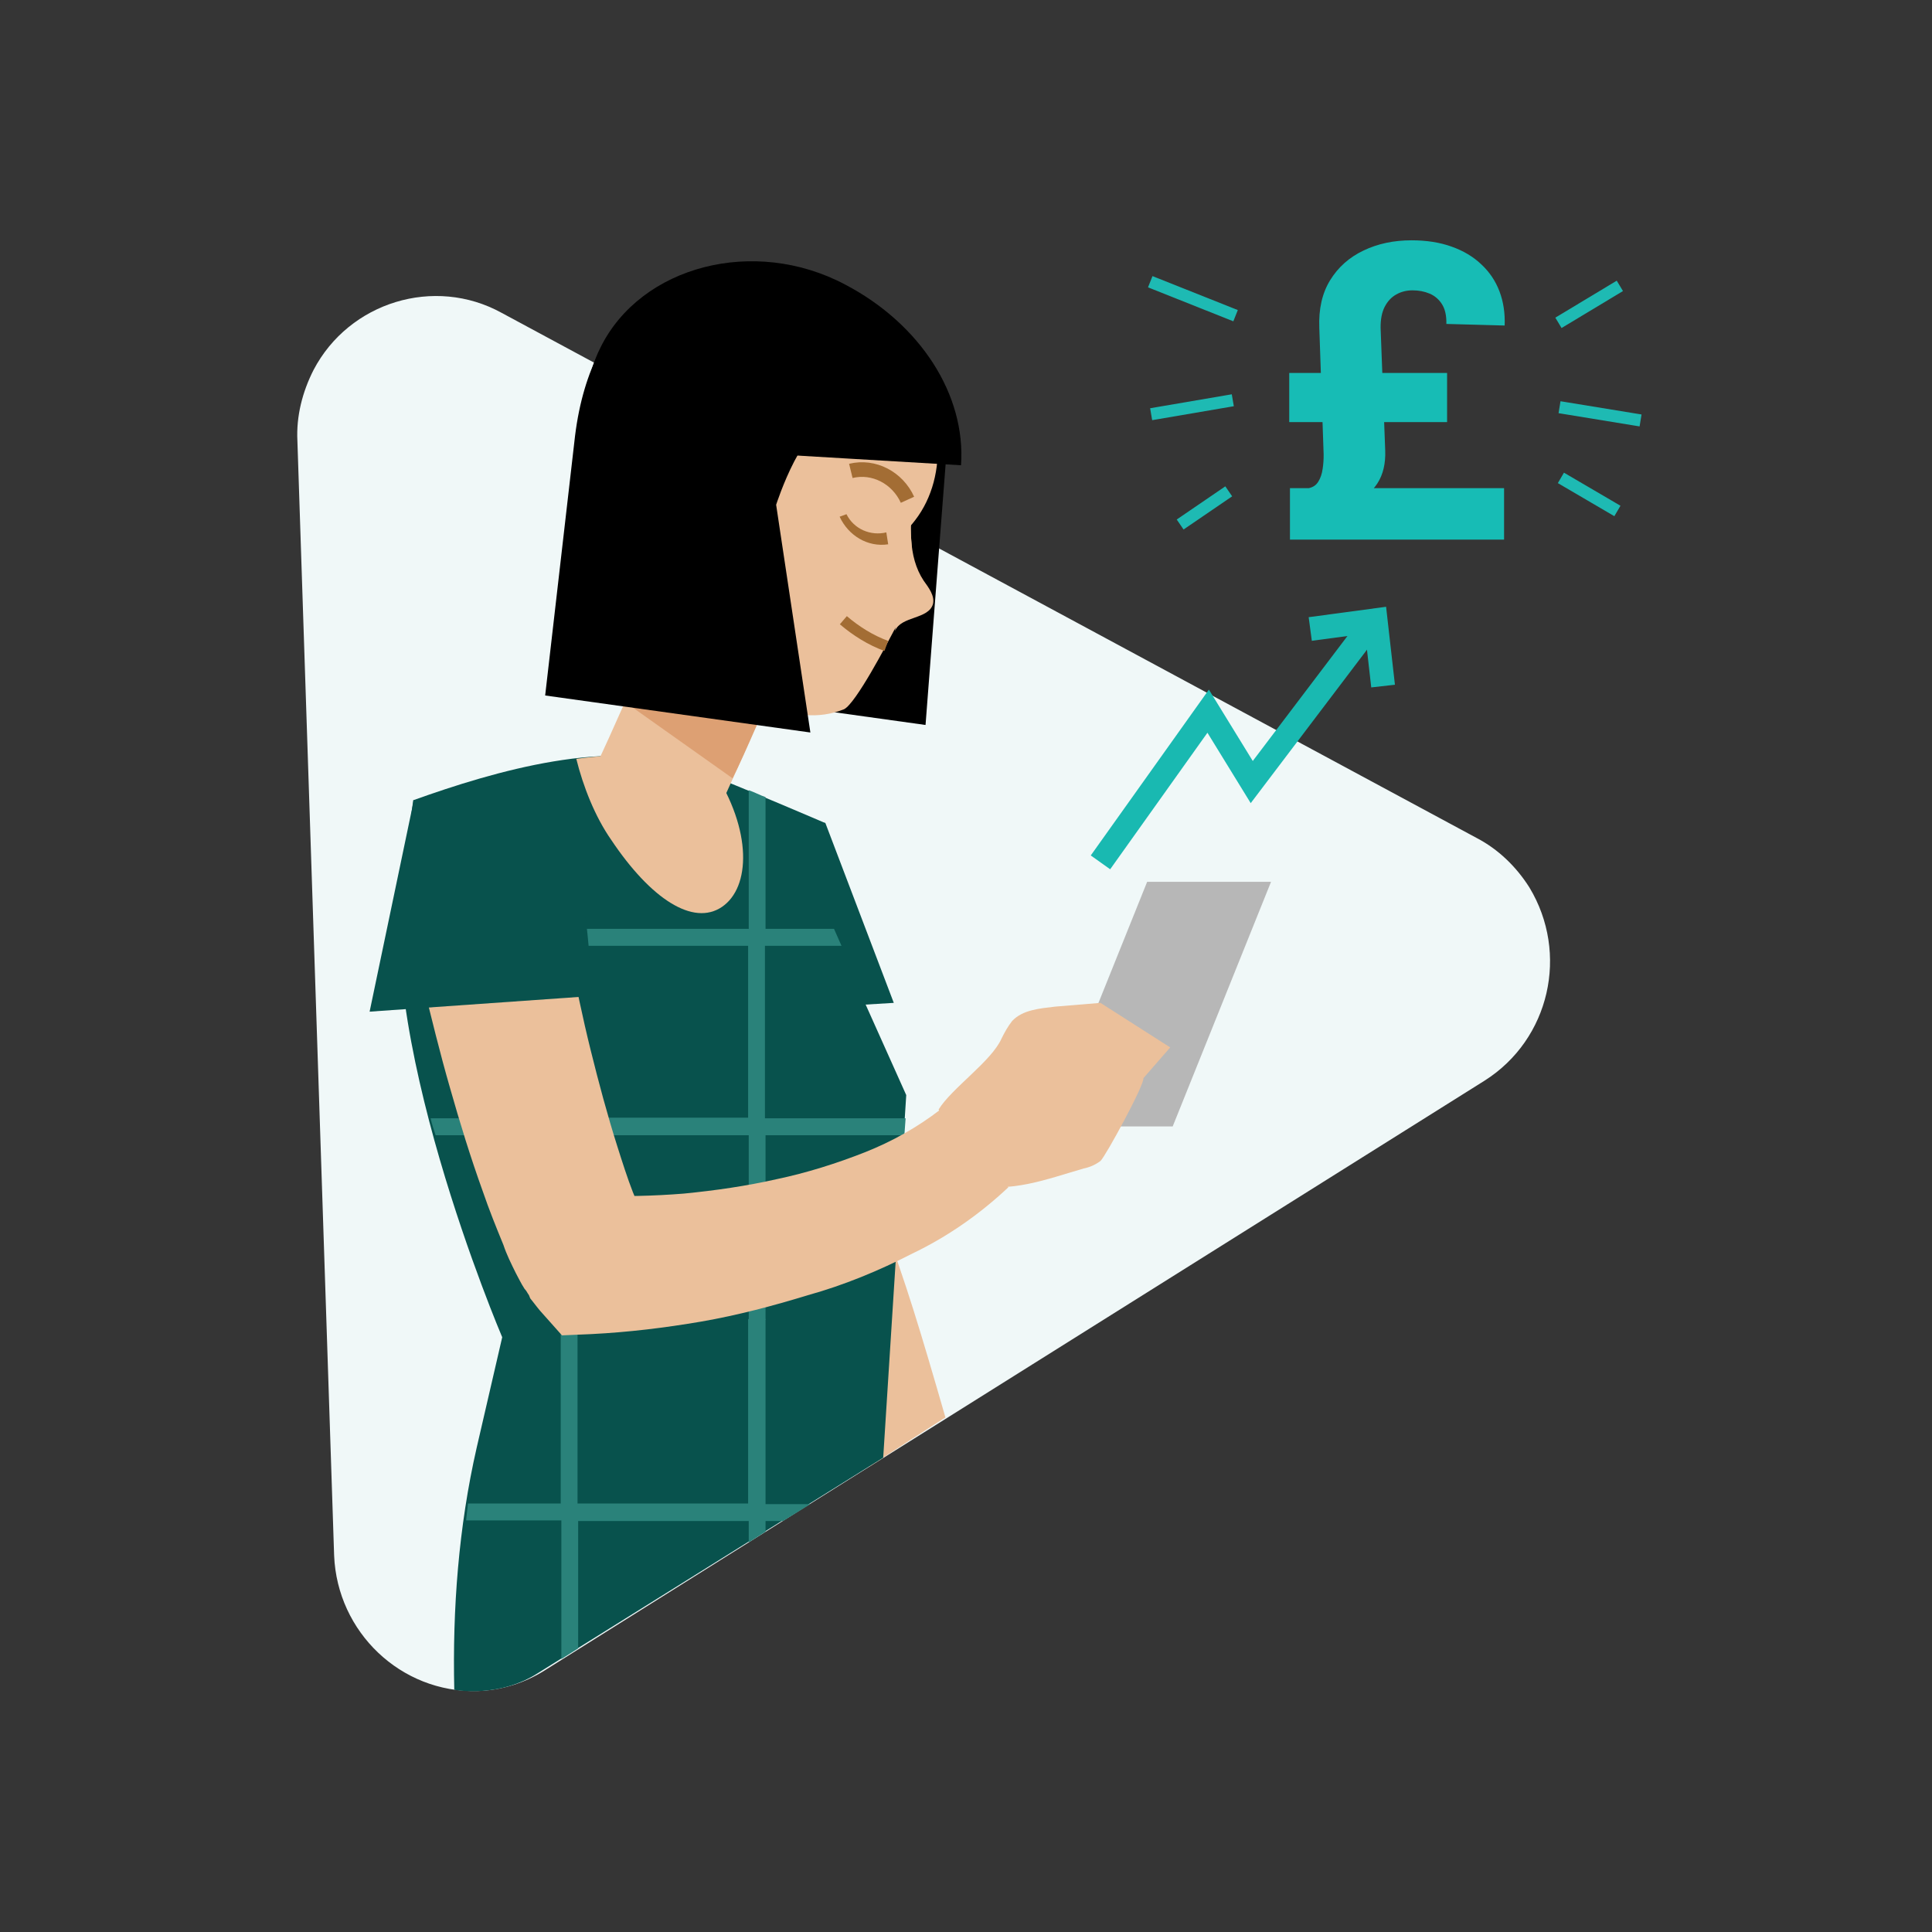
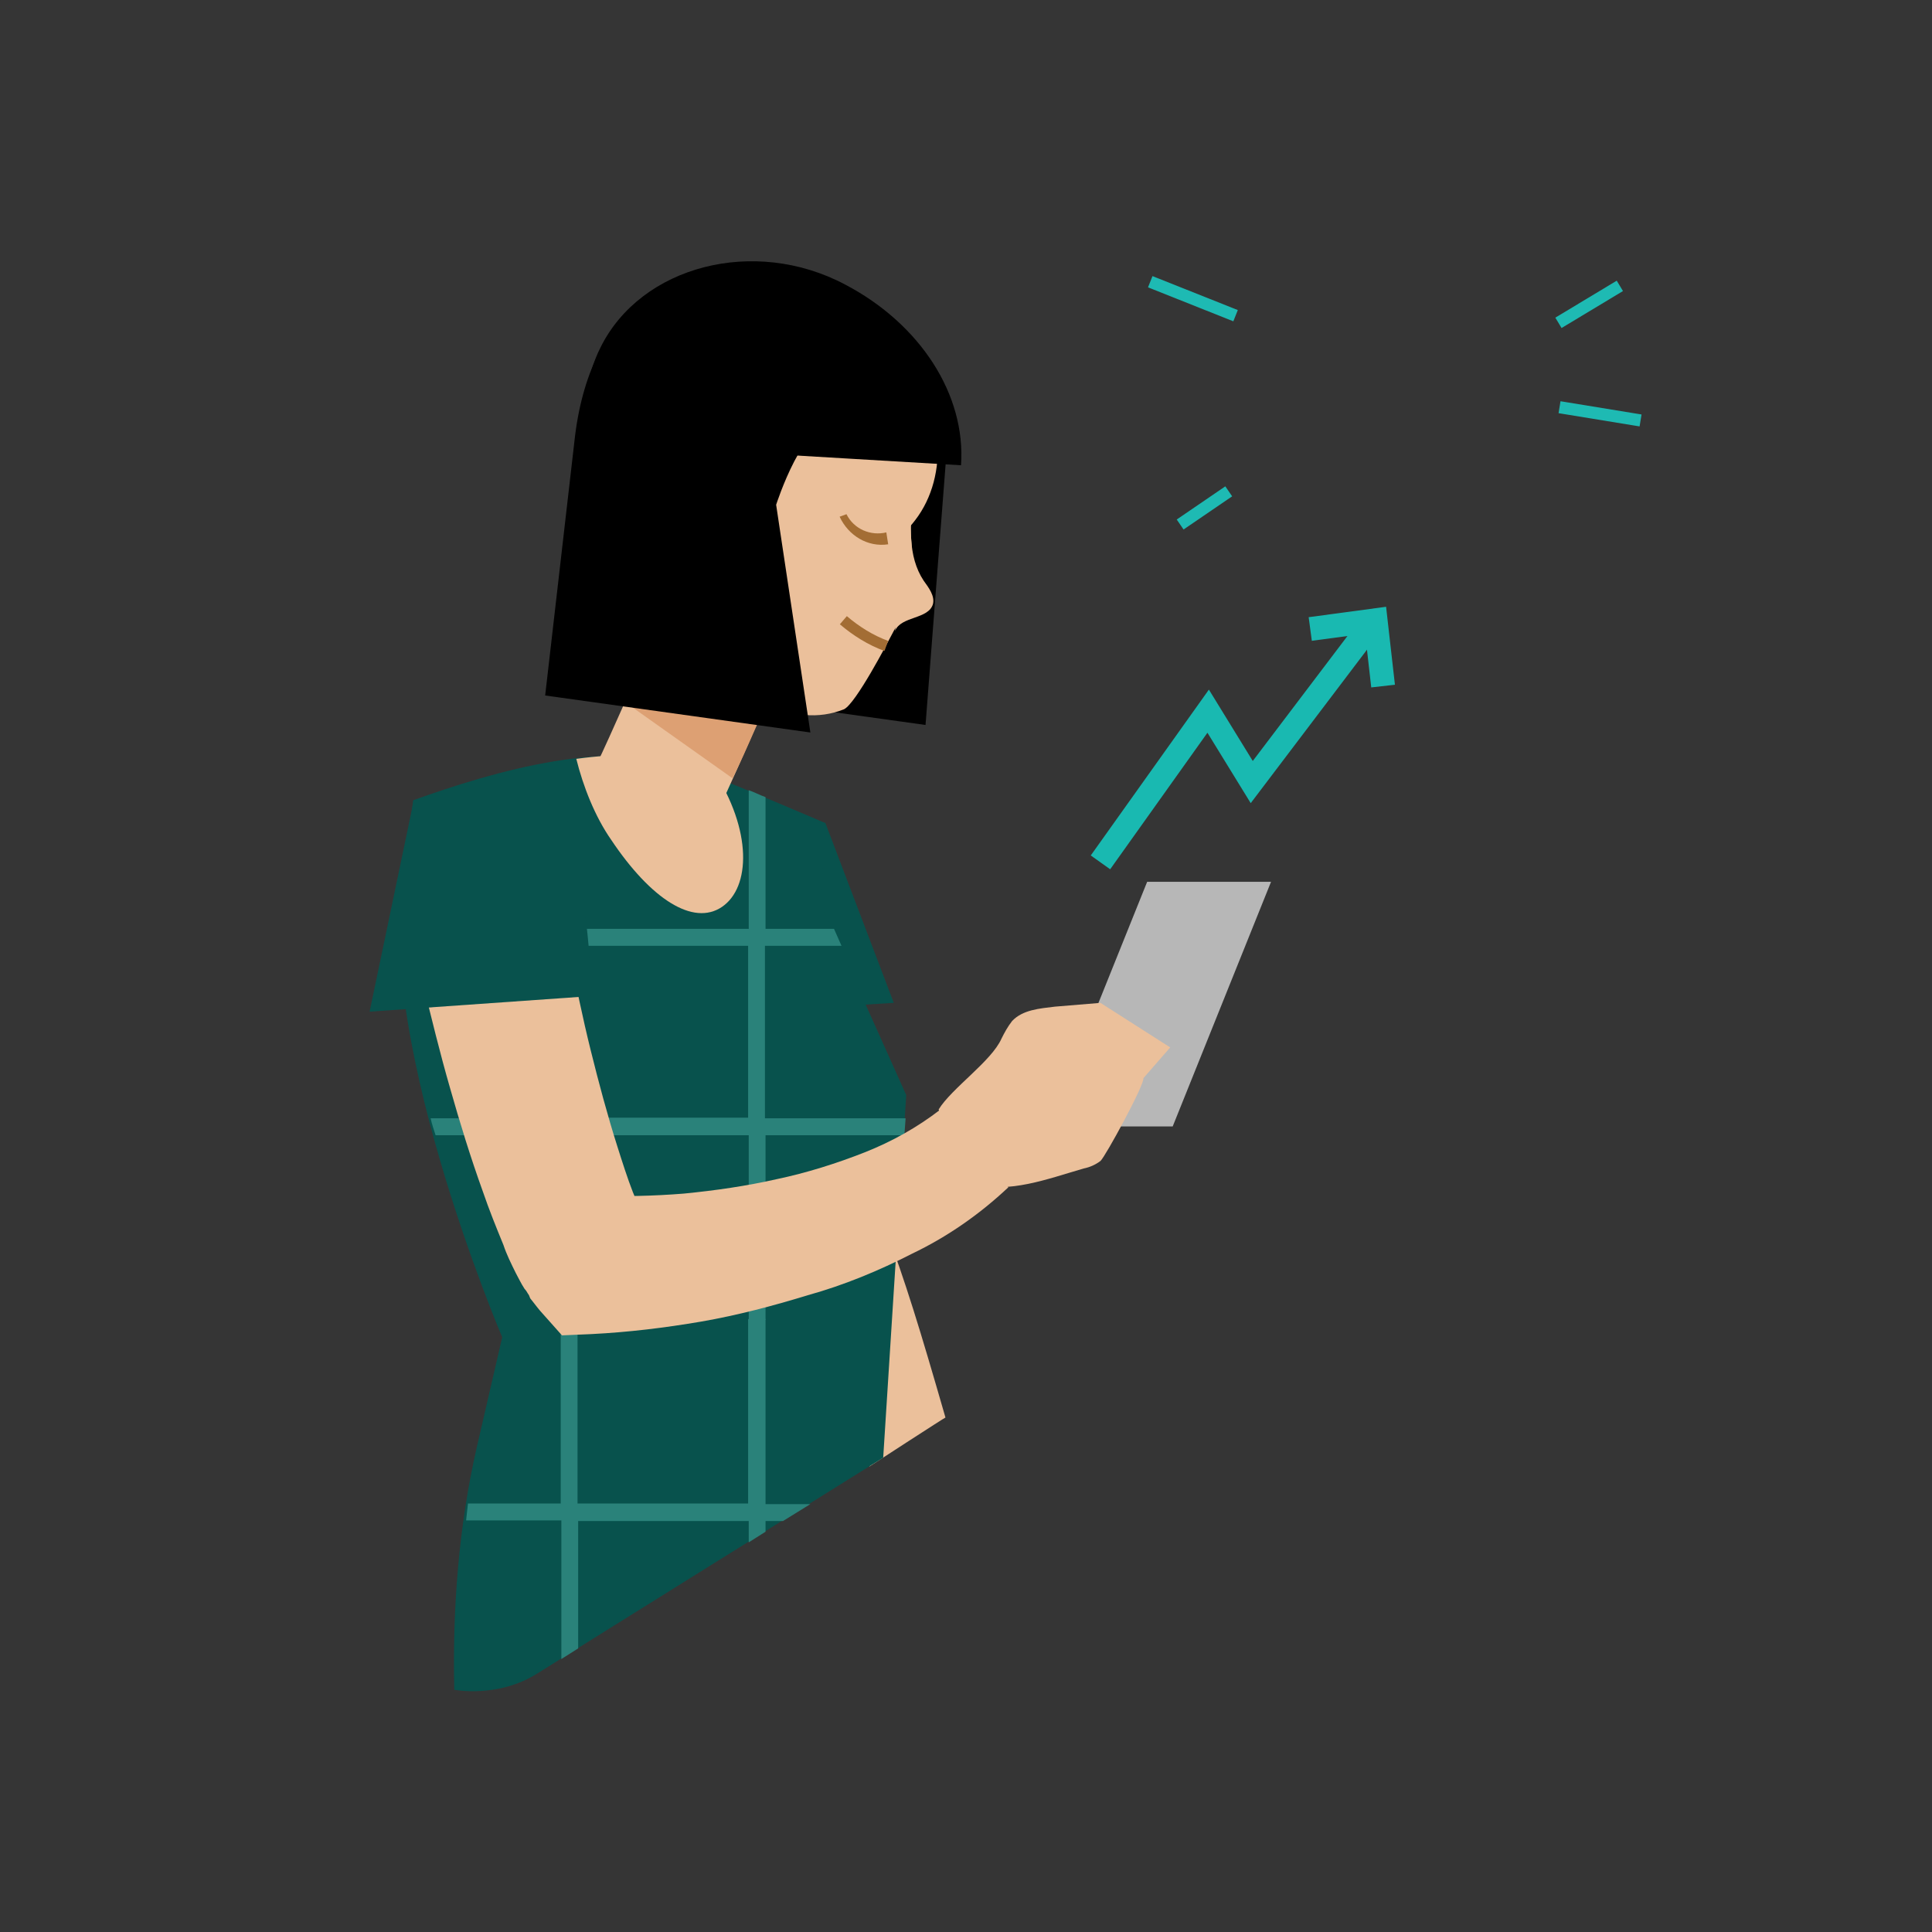
<svg xmlns="http://www.w3.org/2000/svg" width="180" height="180" viewBox="0 0 180 180" fill="none">
  <rect x="0" y="0" width="180" height="180" fill="#333333" stroke="none" />
  <rect x="0.015" y="0.014" width="179.971" height="179.971" fill="#D7D7D7" fill-opacity="0.01" />
  <mask id="mask0_936_37264" style="mask-type:alpha" maskUnits="userSpaceOnUse" x="0" y="0" width="180" height="180">
    <rect x="0.015" y="0.014" width="179.971" height="179.971" fill="white" />
  </mask>
  <g mask="url(#mask0_936_37264)">
</g>
-   <path d="M137.56 78.064C139.59 79.116 141.272 80.753 142.49 82.681C146.202 88.818 144.404 96.825 138.314 100.683L50.85 155.564C48.936 156.791 46.732 157.492 44.47 157.551C37.336 157.726 31.42 152.057 31.13 144.927L27.708 41.068C27.592 38.788 28.172 36.509 29.216 34.463C32.522 28.151 40.468 25.696 46.732 29.145L137.56 78.064Z" fill="#F0F8F8" />
  <path d="M107.69 26.456L114.592 29.203" stroke="#1EBAB3" stroke-width="1.127" stroke-miterlimit="10" stroke-linecap="square" />
-   <path d="M107.806 38.496L114.302 37.386" stroke="#1EBAB3" stroke-width="1.127" stroke-miterlimit="10" stroke-linecap="square" />
  <path d="M110.417 48.549L114.013 46.094" stroke="#1EBAB3" stroke-width="1.127" stroke-miterlimit="10" stroke-linecap="square" />
  <path d="M88.086 132.068C85.708 123.827 84.374 119.444 82.402 114.184C77.53 76.428 76.834 76.72 76.834 76.72C76.834 76.72 69.294 78.415 68.598 82.097C66.974 94.487 70.048 104.131 71.788 117.515C72.948 121.256 77.472 127.919 81.01 136.627C81.358 136.393 88.028 132.068 88.086 132.068Z" fill="#EBC09B" />
  <path d="M76.892 76.661L83.272 93.435L61.116 94.78C61.116 94.78 62.102 77.421 64.538 76.954C66.974 76.486 76.892 76.661 76.892 76.661Z" fill="#08524D" />
  <path d="M109.256 104.949H97.714L106.878 82.155H118.42L109.256 104.949Z" fill="#B7B7B7" />
  <path d="M74.224 86.422C73.876 83.616 73.412 80.811 72.832 78.064" stroke="#EABF9B" stroke-width="0.856" stroke-miterlimit="10" />
  <path d="M46.79 124.587L44.412 134.874C42.73 142.238 42.15 149.894 42.324 157.434C42.324 157.434 46.442 158.252 50.154 155.856L82.286 135.809L84.432 102.027L76.544 84.435L76.834 76.661C76.834 76.661 69.526 73.505 64.538 71.577C56.998 68.654 46.152 71.81 38.496 74.557L37.8 79.934C34.262 95.247 46.79 124.587 46.79 124.587Z" fill="#08524D" />
  <path d="M71.266 122.893H69.7V140.076H53.808V122.893H52.242V140.076H43.6C43.542 140.602 43.484 141.128 43.426 141.654H52.3V154.57L53.866 153.577V141.712H69.758V143.699L71.324 142.706V141.712H72.948L75.5 140.134H71.324V122.893H71.266Z" fill="#2A827A" />
  <path d="M71.266 104.131V88.117H78.4L77.704 86.539H71.324V74.265C70.802 74.09 70.28 73.798 69.758 73.622V86.539H53.866V80.987C53.344 81.045 52.822 79.467 52.3 79.584V86.597H37.394C37.394 87.123 37.394 87.649 37.452 88.175H52.3V104.19H40.12C40.236 104.716 40.41 105.242 40.584 105.768H52.3V122.951H53.866V105.768H69.758V122.951H71.324V105.768H84.258L84.374 104.19H71.266V104.131ZM53.808 104.131V88.117H69.7V104.131H53.808Z" fill="#2A827A" />
  <path d="M52.01 80.11C52.068 81.512 52.126 82.798 52.358 84.142C52.532 85.604 52.822 87.123 53.053 88.643C53.633 91.682 54.272 94.78 55.026 97.819C55.779 100.858 56.592 103.897 57.52 106.82C57.983 108.281 58.447 109.742 58.969 111.086C59.26 111.729 59.492 112.43 59.666 112.956C59.782 113.249 59.956 113.482 60.014 113.599L60.072 113.658V113.716C60.072 113.716 60.072 113.658 59.898 113.541L55.084 111.378C57.983 111.495 60.825 111.437 63.725 111.203C66.683 110.911 69.525 110.502 72.368 109.859C75.151 109.274 77.936 108.398 80.603 107.346C83.097 106.352 85.418 105.066 87.621 103.371L93.944 110.619C91.275 113.132 88.26 115.236 84.954 116.814C81.879 118.392 78.632 119.736 75.267 120.671C72.019 121.665 68.713 122.542 65.35 123.126C61.928 123.71 58.563 124.12 55.084 124.295L52.358 124.412L50.328 122.132C49.98 121.723 49.69 121.314 49.4 120.963L49.283 120.671L49.167 120.496C49.109 120.379 48.993 120.204 48.877 120.087C48.529 119.561 48.297 119.035 48.066 118.626C47.602 117.69 47.196 116.872 46.906 115.996C46.209 114.301 45.572 112.723 44.992 111.028C43.831 107.813 42.846 104.599 41.917 101.326C40.989 98.111 40.178 94.78 39.365 91.448C38.959 89.753 38.669 88.117 38.322 86.305C37.974 84.376 37.742 82.564 37.626 80.636L52.01 80.11Z" fill="#EBC09B" />
  <path d="M106.53 100.449C106.646 101.033 102.992 107.755 102.528 108.164C102.064 108.514 101.542 108.748 100.962 108.865C97.54 109.859 94.06 111.203 90.638 110.326L87.448 103.371C88.666 101.384 92.378 98.871 93.306 96.767C93.596 96.182 93.886 95.656 94.292 95.13C95.278 94.078 96.844 93.961 98.294 93.786L102.528 93.435L109.024 97.585L106.53 100.449Z" fill="#EBC09B" />
  <path d="M64.306 70.232C60.768 70.291 57.52 70.174 53.692 70.7C54.33 73.272 55.432 76.077 56.94 78.24C60.652 83.792 64.596 86.305 67.264 84.493C69.932 82.681 70.106 77.363 66.452 71.752C66.046 71.284 64.712 70.758 64.306 70.232Z" fill="#EBC09B" />
  <path d="M102.528 80.344L112.562 66.258L116.622 72.863L128.048 57.783" stroke="#19B9B1" stroke-width="2.22" stroke-miterlimit="10" />
  <path d="M128.859 63.92L128.163 57.783L122.073 58.602" stroke="#19B9B1" stroke-width="2.22" stroke-miterlimit="10" />
  <path d="M38.554 74.558L34.436 94.254L55.2 92.793C55.2 92.793 54.214 75.434 51.778 74.967C49.4 74.499 38.554 74.558 38.554 74.558Z" fill="#08524D" />
  <path d="M150.436 26.924L145.68 29.787" stroke="#1EBAB3" stroke-width="1.127" stroke-miterlimit="10" stroke-linecap="square" />
  <path d="M152.292 39.081L145.854 38.029" stroke="#1EBAB3" stroke-width="1.127" stroke-miterlimit="10" stroke-linecap="square" />
-   <path d="M150.204 47.321L145.912 44.808" stroke="#1EBAB3" stroke-width="1.127" stroke-miterlimit="10" stroke-linecap="square" />
  <path d="M66.336 76.661L55.606 71.167C56.592 69.18 60.362 60.589 61.116 58.835L72.252 63.453C71.498 65.206 67.612 74.265 66.336 76.661Z" fill="#EBC09B" />
  <path d="M68.25 72.512L58.274 65.44C59.26 63.453 60.478 60.647 61.174 58.894L72.31 63.511C71.498 65.206 69.468 70.115 68.25 72.512Z" fill="#DDA073" />
  <path d="M88.433 38.964C88.376 39.606 86.23 67.544 86.23 67.544L61.522 64.096L64.48 38.671L88.433 38.964Z" fill="black" />
  <path d="M65.234 27.976C60.478 29.729 58.564 36.158 58.854 41.184C59.144 46.269 62.566 51.179 67.438 52.815C69.642 53.458 72.02 53.75 74.282 53.458C78.4 53.108 82.692 51.822 85.244 48.49C88.55 44.224 87.796 37.619 84.432 33.353C81.068 29.086 76.08 23.884 65.234 27.976Z" fill="#EBC09B" />
  <path d="M63.842 48.256C62.45 53.341 63.436 58.718 66.568 62.926C67.206 63.92 68.076 64.68 69.12 65.381C70.802 66.433 72.948 66.55 74.978 66.609C76.196 66.725 77.472 66.55 78.632 66.082C79.734 65.556 82.692 59.887 83.272 58.777C86.694 52.99 83.794 50.653 85.186 43.347" fill="#EBC09B" />
  <path d="M85.128 46.152C84.78 48.841 84.548 51.822 86.056 54.101C86.52 54.744 87.1 55.504 86.926 56.264C86.52 57.725 83.968 57.374 83.388 58.777" fill="#EBC09B" />
  <path d="M78.573 57.783C79.733 58.777 81.125 59.654 82.575 60.18" stroke="#A36D34" stroke-miterlimit="10" />
  <path d="M78.864 47.906C79.56 49.309 81.126 49.952 82.576 49.601L82.75 50.711C80.836 51.004 79.038 49.893 78.226 48.14L78.864 47.906Z" fill="#A36D34" />
-   <path d="M79.27 43.873C81.416 43.347 83.62 44.516 84.548 46.562" stroke="#A36D34" stroke-width="1.363" stroke-miterlimit="10" />
  <path d="M85.244 37.21C81.996 39.431 78.4 41.243 74.572 42.47" stroke="#EABF9B" stroke-width="0.856" stroke-miterlimit="10" />
  <path d="M89.536 43.347C90 36.801 85.766 30.197 78.748 26.515C70.28 22.014 59.724 24.761 55.954 32.359C54.562 35.106 54.272 38.262 54.968 41.301L89.536 43.347Z" fill="black" />
  <path d="M77.763 39.665C74.978 38.73 72.311 47.029 72.311 47.029L75.501 68.245L50.792 64.797L53.577 40.6C55.142 28.034 63.263 23.768 72.079 24.703L77.763 39.665Z" fill="black" />
-   <path d="M140.131 50.274H120.182V45.479H140.131V50.274ZM134.822 39.327H120.115V34.747H134.822V39.327ZM128.628 30.543L129.057 41.973C129.102 43.2 128.856 44.225 128.32 45.049C127.793 45.864 126.881 46.558 125.585 47.131L121.939 45.479C122.332 45.398 122.627 45.197 122.823 44.874C123.029 44.543 123.163 44.149 123.226 43.692C123.297 43.236 123.328 42.77 123.319 42.295L122.917 30.543C122.846 28.796 123.181 27.319 123.923 26.11C124.673 24.892 125.71 23.97 127.033 23.343C128.356 22.707 129.848 22.389 131.511 22.389C132.914 22.389 134.161 22.586 135.251 22.98C136.342 23.366 137.262 23.916 138.013 24.633C138.773 25.34 139.336 26.177 139.702 27.144C140.069 28.111 140.23 29.172 140.185 30.328L134.755 30.18C134.773 29.419 134.639 28.81 134.353 28.353C134.067 27.896 133.683 27.565 133.2 27.359C132.717 27.153 132.186 27.05 131.605 27.05C131.042 27.05 130.532 27.18 130.076 27.44C129.629 27.691 129.272 28.076 129.004 28.595C128.745 29.105 128.619 29.755 128.628 30.543Z" fill="#17BCB5" />
</svg>